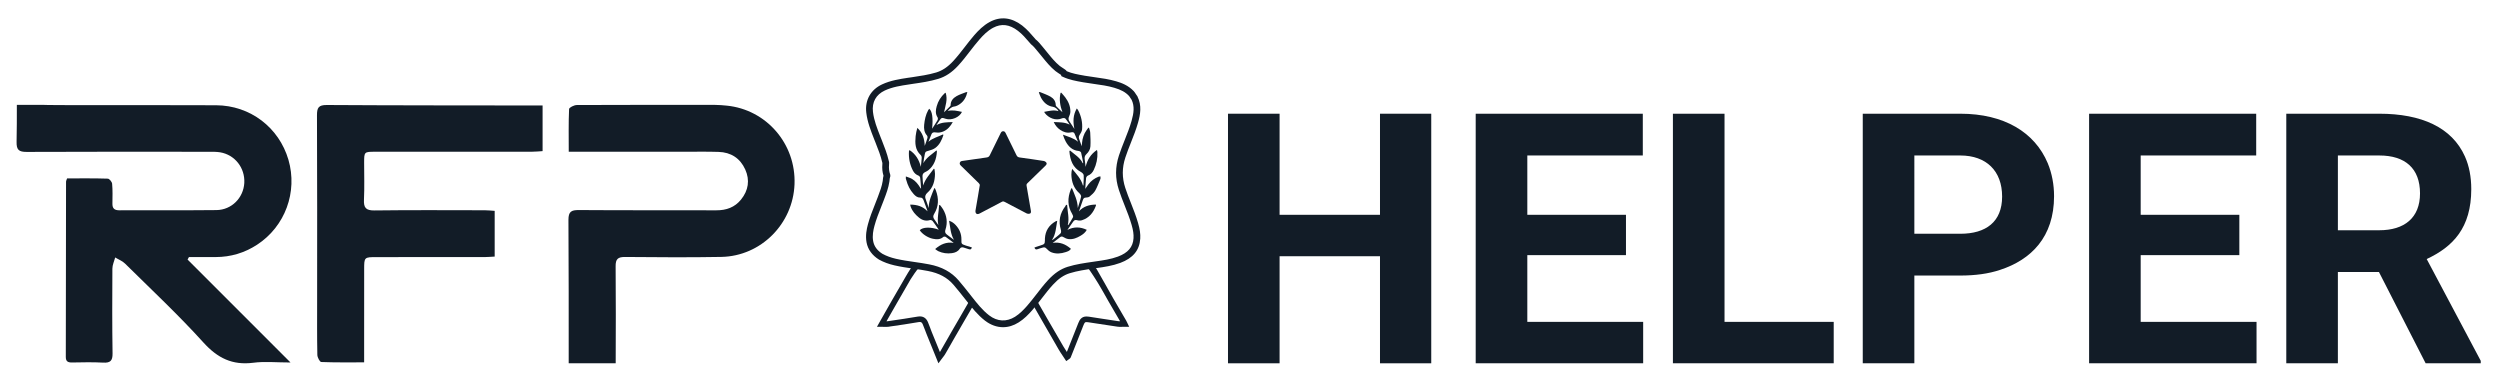
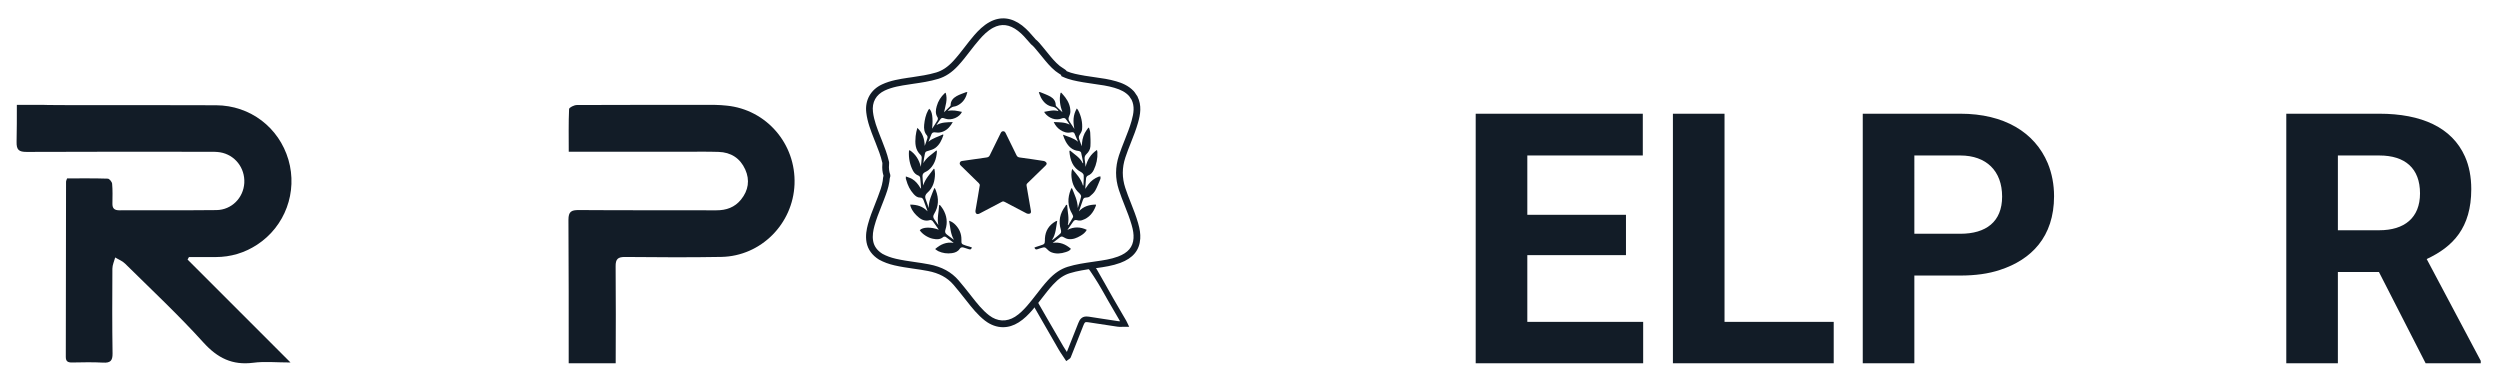
<svg xmlns="http://www.w3.org/2000/svg" version="1.1" id="Layer_1" x="0px" y="0px" width="545px" height="82.66px" viewBox="0 0 545 82.66" enable-background="new 0 0 545 82.66" xml:space="preserve">
  <g>
    <g>
      <g>
        <g>
          <g>
            <path fill="#121C27" d="M245.707,70.289c-0.023-0.041-0.047-0.084-0.062-0.125c-0.061-0.127-0.103-0.211-0.153-0.299       l-0.262-0.449c-0.252-0.43-0.504-0.863-0.757-1.297c-0.603-1.027-1.224-2.092-1.83-3.148c-0.374-0.658-0.747-1.311-1.116-1.969       l-0.438-0.785c-0.626-1.107-1.271-2.25-1.919-3.375c-0.168-0.291-0.519-0.906-1.148-0.906c-0.383,0-0.672,0.229-0.878,0.467       c0.327,0.271,2.26,3.311,2.876,4.416l0.541,0.943c0.342,0.604,0.682,1.215,1.027,1.816c0.607,1.055,1.232,2.125,1.836,3.16       c0.242,0.412,0.48,0.832,0.723,1.242l0.037,0.057c-0.153,0-0.289-0.01-0.415-0.023c-1.274-0.188-2.572-0.387-3.847-0.584       l-2.488-0.387c-0.215-0.037-0.406-0.051-0.57-0.051c-1.083,0-1.504,0.705-1.803,1.465c-0.639,1.629-1.288,3.277-1.938,4.893       l-0.546,1.373c-0.252-0.383-0.509-0.77-0.733-1.152c-1.602-2.756-5.938-10.211-6.102-10.617       c-0.205,0.078-0.406,0.209-0.533,0.434c-0.316,0.537,0.033,1.158,0.164,1.391c1.904,3.33,3.674,6.412,5.411,9.4       c0.253,0.443,0.542,0.863,0.813,1.273l0.084,0.127c0.136,0.201,0.271,0.406,0.406,0.611l0.346,0.531l0.649-0.451       c0.093-0.063,0.247-0.16,0.34-0.369l0.691-1.732c0.695-1.729,1.4-3.516,2.087-5.275c0.271-0.678,0.401-0.678,0.663-0.678       c0.104,0,0.225,0.01,0.393,0.037c0.578,0.084,1.167,0.178,1.746,0.266c1.639,0.258,3.113,0.486,4.594,0.695       c0.248,0.043,0.561,0.047,0.92,0.039l0.164-0.006c0.158-0.004,0.336-0.01,0.508-0.01h0.972L245.707,70.289z" />
          </g>
        </g>
        <g>
          <g>
-             <path fill="#121C27" d="M212.253,65.42c-0.21-0.393-0.62-0.52-0.91-0.564c-0.07,0.41-0.294,1.189-0.275,1.189       c-0.009,0.023-0.733,1.279-1.083,1.877l-0.757,1.313c-0.435,0.738-0.873,1.488-1.298,2.232l-0.514,0.887       c-0.341,0.598-0.686,1.199-1.022,1.793l-0.368,0.639c-0.346,0.611-0.696,1.229-1.051,1.836       c-0.028,0.037-0.047,0.078-0.08,0.121l-0.275-0.691c-0.514-1.256-1.004-2.451-1.489-3.646       c-0.084-0.219-0.173-0.439-0.252-0.658l-0.136-0.373c-0.145-0.389-0.294-0.785-0.462-1.178       c-0.354-0.813-0.948-1.223-1.761-1.223c-0.125,0-0.275,0.014-0.457,0.043c-1.951,0.336-3.95,0.629-5.888,0.91l-0.673,0.098       c-0.069,0.01-0.148,0.018-0.247,0.023c0.126-0.225,0.253-0.443,0.374-0.664l0.401-0.705c0.514-0.896,0.999-1.76,1.503-2.627       c0.864-1.51,1.789-3.111,2.988-5.18c0.336-0.578,1.359-2.021,1.606-2.273c0.019-0.061,0.037-0.121,0.061-0.186       c0.009-0.053,0.019-0.107,0.032-0.16c-0.247-0.275-0.522-0.354-0.729-0.354c-0.246,0-0.611,0.111-0.942,0.605       c-0.411,0.621-0.794,1.266-1.079,1.756c-1.209,2.074-2.133,3.67-3.002,5.184c-0.485,0.844-0.961,1.686-1.457,2.559       l-0.443,0.783c-0.285,0.506-0.578,1.02-0.882,1.551l-0.509,0.906h1.041c0.121,0,0.238,0.004,0.35,0.01l0.141,0.004       c0.354,0.014,0.668,0.014,0.971-0.023l0.351-0.057c1.933-0.275,4.132-0.592,6.242-0.961c0.089-0.02,0.178-0.023,0.247-0.023       c0.262,0,0.458,0.084,0.635,0.494c0.178,0.398,0.332,0.813,0.481,1.219l0.015,0.043c0.107,0.299,0.229,0.611,0.35,0.91       c0.383,0.957,0.771,1.91,1.177,2.895l1.396,3.445l0.649-0.867c0.061-0.084,0.116-0.154,0.173-0.225l0.131-0.178       c0.187-0.234,0.359-0.447,0.5-0.691c0.406-0.695,0.807-1.396,1.199-2.082l0.229-0.406c0.322-0.561,0.649-1.129,0.972-1.699       l0.061-0.098c0.505-0.879,1.018-1.766,1.526-2.643l2.082-3.586C212.201,66.535,212.529,65.957,212.253,65.42z" />
-           </g>
+             </g>
        </g>
      </g>
      <g>
        <path fill="#121C27" d="M246.551,44.287c-0.434-1.088-0.882-2.223-1.246-3.342c-0.719-2.205-0.715-4.365,0.02-6.598     c0.354-1.092,0.793-2.189,1.213-3.254c0.551-1.393,1.125-2.834,1.546-4.324c0.519-1.816,0.858-3.768-0.116-5.732l-0.038-0.09     l-0.061-0.074c-0.084-0.094-0.163-0.225-0.252-0.359c-0.116-0.197-0.257-0.42-0.453-0.635c-1.187-1.266-2.666-1.813-3.829-2.152     c-1.555-0.459-3.156-0.682-4.705-0.896c-0.729-0.098-1.485-0.205-2.219-0.332l-0.158-0.033c-1.303-0.229-2.545-0.447-3.703-0.943     c-0.163-0.242-0.383-0.383-0.522-0.471c-0.028-0.023-0.061-0.043-0.099-0.07c-0.14-0.104-0.284-0.195-0.438-0.289     c-0.173-0.113-0.331-0.215-0.472-0.326c-0.994-0.813-1.803-1.803-2.652-2.85c-0.266-0.326-0.527-0.652-0.793-0.971     c-0.127-0.145-0.243-0.289-0.364-0.439c-0.425-0.521-0.868-1.068-1.442-1.521l-0.248-0.295c-0.816-0.947-1.662-1.928-2.708-2.74     c-2.306-1.76-4.702-2.021-7.022-0.779c-1.428,0.762-2.521,1.896-3.398,2.895c-0.732,0.846-1.429,1.746-2.097,2.615     c-0.789,1.018-1.61,2.078-2.493,3.035c-1.19,1.287-2.377,2.076-3.697,2.479c-1.719,0.514-3.525,0.775-5.281,1.037l-0.887,0.125     c-1.779,0.271-3.791,0.574-5.654,1.443c-2.479,1.152-3.764,3.459-3.432,6.168c0.242,2.039,0.98,3.908,1.695,5.725l0.345,0.867     c0.575,1.443,1.106,2.807,1.438,4.254l0.032,0.111c0.01,0.033,0,0.16-0.005,0.244l-0.004,0.041     c-0.075,0.896,0.009,1.713,0.252,2.498c-0.084,0.299-0.112,0.598-0.141,0.859c-0.004,0.094-0.018,0.188-0.027,0.262     c-0.178,1.162-0.594,2.264-1.037,3.426l-0.047,0.127c-0.2,0.533-0.41,1.061-0.615,1.582c-0.557,1.396-1.126,2.84-1.527,4.334     c-0.285,1.055-0.574,2.455-0.303,3.939c0.293,1.551,1.204,2.807,2.707,3.75l0.037,0.02c1.004,0.551,2.088,0.951,3.324,1.236     c1.401,0.326,2.82,0.527,4.198,0.729c1.018,0.145,2.068,0.299,3.086,0.494c2.466,0.473,4.249,1.434,5.616,3.025     c0.855,0.99,1.677,2.037,2.475,3.045l0.332,0.416c1.195,1.525,2.438,3.1,4.053,4.352c1.209,0.928,2.563,1.424,3.922,1.424     c1.168,0,2.307-0.35,3.398-1.037c1.21-0.752,2.172-1.76,2.951-2.643c0.742-0.85,1.438-1.75,2.111-2.619     c0.766-0.99,1.559-2.018,2.408-2.941c1.232-1.34,2.367-2.119,3.67-2.525c1.695-0.523,3.497-0.785,5.253-1.037l0.583-0.084     c1.719-0.242,3.488-0.5,5.192-1.131c2.773-1.031,4.192-2.754,4.352-5.285c0.061-1.021-0.084-2.072-0.472-3.393     C247.677,47.137,247.107,45.693,246.551,44.287z M247.107,51.936c-0.117,1.91-1.195,3.184-3.399,4.002     c-1.55,0.574-3.171,0.807-4.888,1.051l-0.594,0.088c-1.803,0.262-3.66,0.523-5.467,1.084c-1.546,0.484-2.918,1.41-4.314,2.936     c-0.893,0.971-1.704,2.021-2.488,3.035c-0.658,0.85-1.346,1.732-2.055,2.545c-0.71,0.803-1.578,1.719-2.624,2.377     c-1.868,1.166-3.88,1.055-5.649-0.309c-1.476-1.139-2.601-2.578-3.801-4.096l-0.326-0.42c-0.809-1.021-1.645-2.078-2.512-3.09     c-1.574-1.836-3.685-2.988-6.453-3.512c-1.055-0.205-2.125-0.359-3.156-0.51c-1.345-0.191-2.74-0.396-4.071-0.703     c-1.103-0.254-2.063-0.604-2.941-1.084c-1.144-0.725-1.808-1.625-2.017-2.764c-0.225-1.195,0.027-2.381,0.27-3.287     c0.379-1.416,0.935-2.82,1.471-4.17c0.215-0.537,0.426-1.074,0.627-1.605l0.046-0.127c0.453-1.186,0.911-2.408,1.116-3.744     c0.019-0.107,0.027-0.215,0.042-0.322c0.023-0.256,0.046-0.504,0.116-0.695l0.033-0.084l0.01-0.09     c0.004-0.064,0.004-0.131,0.004-0.191v-0.121l-0.037-0.117c-0.225-0.643-0.304-1.33-0.238-2.113     c0.023-0.221,0.051-0.523-0.065-0.855c-0.354-1.545-0.934-3.012-1.493-4.426l-0.346-0.869c-0.705-1.801-1.383-3.502-1.602-5.355     c-0.258-2.109,0.662-3.768,2.586-4.668c1.676-0.779,3.502-1.051,5.262-1.316l0.883-0.137c1.803-0.256,3.665-0.531,5.486-1.078     c1.588-0.477,2.975-1.391,4.355-2.885c0.93-1.004,1.766-2.088,2.573-3.139c0.658-0.844,1.335-1.727,2.05-2.539     c0.784-0.906,1.76-1.914,2.979-2.572c1.84-0.977,3.572-0.766,5.435,0.662c0.929,0.705,1.69,1.592,2.493,2.527l0.295,0.344     l0.107,0.1c0.471,0.367,0.854,0.836,1.26,1.34c0.127,0.148,0.252,0.313,0.383,0.461c0.262,0.309,0.519,0.631,0.775,0.943     c0.859,1.061,1.751,2.158,2.867,3.063c0.205,0.168,0.41,0.305,0.611,0.43c0.121,0.076,0.248,0.16,0.354,0.234     c0.056,0.041,0.122,0.08,0.183,0.121c0.019,0.014,0.041,0.027,0.064,0.043l0.066,0.27l0.322,0.15     c1.396,0.648,2.871,0.914,4.3,1.166l0.159,0.029c0.76,0.131,1.531,0.238,2.277,0.346c1.561,0.215,3.04,0.42,4.492,0.85     c1.457,0.424,2.433,0.961,3.166,1.746c0.102,0.102,0.186,0.242,0.284,0.4c0.089,0.15,0.191,0.309,0.317,0.473     c0.672,1.414,0.477,2.871-0.014,4.613c-0.402,1.418-0.967,2.824-1.504,4.188c-0.43,1.082-0.873,2.199-1.246,3.338     c-0.826,2.535-0.836,4.992-0.014,7.504c0.377,1.166,0.83,2.32,1.273,3.432c0.543,1.367,1.098,2.777,1.509,4.207     C247.032,50.193,247.163,51.09,247.107,51.936z" />
      </g>
      <g>
        <path fill-rule="evenodd" clip-rule="evenodd" fill="#121C27" d="M211.87,53.939c-0.103,0.377-0.28,0.521-0.64,0.396     c-0.373-0.141-0.761-0.248-1.144-0.365c-0.36-0.107-0.645-0.074-0.883,0.289c-0.388,0.598-1.013,0.836-1.69,0.93     c-1.018,0.141-2.008,0.01-2.945-0.42c-0.243-0.104-0.443-0.295-0.705-0.477c1.195-1.041,2.455-1.596,4.043-1.344     c-0.602-0.453-1.153-0.902-1.736-1.303c-0.122-0.084-0.421-0.084-0.523,0.004c-0.695,0.617-1.494,0.561-2.307,0.393     c-1.102-0.229-2.334-1.051-2.834-1.857c0.635-0.701,2.461-0.748,4.15-0.104c-0.443-0.635-0.863-1.279-1.33-1.881     c-0.107-0.141-0.406-0.275-0.556-0.23c-0.929,0.291-1.728,0.039-2.433-0.535c-0.789-0.641-1.457-1.396-1.807-2.377     c-0.028-0.08-0.047-0.158-0.07-0.238c-0.004-0.051-0.004-0.104-0.019-0.219c1.447,0.014,2.731,0.359,3.754,1.461     c-0.019-0.084-0.038-0.164-0.065-0.248c-0.257-0.701-0.509-1.396-0.766-2.092c-0.136-0.379-0.295-0.672-0.803-0.654     c-0.557,0.01-0.98-0.326-1.35-0.729c-0.826-0.887-1.331-1.941-1.648-3.104c-0.027-0.094-0.061-0.182-0.088-0.271v-0.5     c0.452,0.178,0.938,0.299,1.354,0.543c0.775,0.457,1.326,1.148,1.783,1.918c0.042,0.066,0.08,0.135,0.182,0.188     c-0.061-0.789-0.107-1.578-0.195-2.363c-0.02-0.162-0.188-0.396-0.341-0.453c-0.552-0.205-0.948-0.561-1.219-1.064     c-0.696-1.32-0.976-2.74-0.888-4.234c0.006-0.051,0.02-0.107,0.043-0.158c0.004-0.023,0.032-0.043,0.093-0.117     c1.331,0.869,2.073,2.119,2.456,3.643c0.07-0.664,0.158-1.322,0.196-1.984c0.009-0.184-0.075-0.439-0.206-0.566     c-1.26-1.143-1.27-2.623-1.125-4.137c0.057-0.605,0.201-1.203,0.373-1.807c1.158,1.078,1.561,2.414,1.607,3.928     c0.2-0.566,0.424-1.121,0.588-1.691c0.056-0.172,0.019-0.457-0.098-0.582c-0.604-0.678-0.691-1.48-0.612-2.326     c0.112-1.102,0.331-2.18,0.873-3.17c0.065-0.111,0.154-0.215,0.229-0.326c0.658,0.541,0.867,1.984,0.635,4.352     c0.42-0.654,0.821-1.234,1.172-1.85c0.098-0.164,0.116-0.48,0.018-0.625c-0.521-0.789-0.42-1.611-0.186-2.438     c0.299-1.098,0.891-2.031,1.727-2.816c0.052-0.041,0.112-0.064,0.22-0.125c0.229,0.742,0.243,1.461,0.112,2.18     c-0.126,0.691-0.304,1.383-0.463,2.088c0.444-0.439,0.902-0.879,1.341-1.326c0.056-0.057,0.089-0.15,0.089-0.225     c0.004-0.943,0.569-1.555,1.307-1.971c0.654-0.369,1.392-0.592,2.097-0.873c0.056-0.018,0.126,0,0.247,0     c-0.247,1.064-0.723,1.957-1.596,2.578c-0.369,0.266-0.822,0.514-1.257,0.564c-0.677,0.084-1.022,0.527-1.433,0.967     c1.064-0.271,2.072-0.014,3.109,0.201c-0.533,1.189-2.297,1.914-3.525,1.512c-0.901-0.299-0.91-0.303-1.461,0.486     c-0.183,0.256-0.346,0.521-0.589,0.896c1.148-0.664,2.298-0.621,3.567-0.674c-0.168,0.281-0.267,0.469-0.388,0.637     c-0.603,0.854-1.387,1.465-2.442,1.633c-0.34,0.061-0.709,0-1.064-0.027c-0.373-0.033-0.625,0.074-0.766,0.453     c-0.195,0.537-0.443,1.059-0.645,1.615c0.93-0.846,2.135-1.092,3.189-1.625c0.057,0.098,0.089,0.121,0.079,0.141     c-0.354,1.088-0.826,2.123-1.774,2.814c-0.415,0.299-0.952,0.473-1.457,0.611c-0.644,0.174-0.714,0.174-0.84,0.822     c-0.126,0.621-0.233,1.242-0.303,1.887c0.658-1.238,1.834-1.896,2.866-2.793c0.052,0.137,0.099,0.197,0.093,0.258     c-0.116,1.605-0.583,3.059-1.909,4.1c-0.215,0.168-0.472,0.275-0.719,0.41c-0.341,0.188-0.537,0.457-0.514,0.863     c0.037,0.674,0.065,1.34,0.145,2.021c0.448-1.438,1.471-2.479,2.312-3.641c0.042,0.01,0.094,0.023,0.14,0.033     c0.042,0.359,0.131,0.713,0.126,1.072c-0.023,1.564-0.406,3.008-1.634,4.096c-0.462,0.41-0.626,0.854-0.383,1.461     c0.252,0.621,0.42,1.27,0.658,1.9c-0.042-1.578,0.673-2.922,1.2-4.314c0.041-0.01,0.079-0.01,0.131-0.01     c0.07,0.168,0.163,0.328,0.224,0.5c0.653,1.746,0.63,3.451-0.368,5.08c-0.253,0.416-0.295,0.799,0.027,1.215     c0.309,0.4,0.561,0.834,0.878,1.24c-0.327-1.479,0.116-2.895,0.168-4.332c0.056-0.02,0.116-0.033,0.168-0.057     c0.233,0.314,0.495,0.607,0.687,0.943c0.822,1.4,1.037,2.881,0.523,4.449c-0.137,0.406-0.099,0.766,0.303,1.057     c0.523,0.373,1.014,0.797,1.56,1.172c-0.766-1.271-0.794-2.703-1.069-4.174c0.626,0.205,1.046,0.531,1.415,0.92     c0.835,0.887,1.288,1.932,1.274,3.174c-0.019,0.967-0.01,0.977,0.906,1.299C210.945,53.672,211.408,53.799,211.87,53.939z" />
        <path fill-rule="evenodd" clip-rule="evenodd" fill="#121C27" d="M236.107,43.49c-0.318,0.85-0.612,1.703-0.901,2.59     c0.989-1.111,2.269-1.461,3.712-1.484c0,0.098,0.019,0.168-0.005,0.229c-0.546,1.508-1.466,2.68-3.044,3.186     c-0.322,0.102-0.733,0.098-1.056-0.006c-0.401-0.125-0.64,0.006-0.845,0.295c-0.416,0.578-0.817,1.172-1.275,1.82     c1.434-0.729,2.816-0.682,4.227-0.014c-0.337,0.615-0.832,0.98-1.369,1.297c-0.798,0.473-1.643,0.822-2.582,0.721     c-0.387-0.037-0.793-0.215-1.125-0.426c-0.275-0.168-0.485-0.182-0.714-0.014c-0.542,0.406-1.069,0.822-1.644,1.266     c1.568-0.248,2.839,0.299,3.979,1.297c-0.29,0.449-0.725,0.574-1.158,0.715c-1.023,0.336-2.064,0.434-3.082,0.047     c-0.396-0.15-0.77-0.467-1.068-0.793c-0.243-0.268-0.473-0.352-0.785-0.258c-0.396,0.111-0.799,0.219-1.182,0.365     c-0.345,0.131-0.56,0.041-0.682-0.361c0.127-0.051,0.253-0.105,0.389-0.148c0.508-0.172,1.031-0.318,1.526-0.514     c0.14-0.057,0.294-0.242,0.321-0.393c0.062-0.293,0.038-0.602,0.047-0.906c0.09-1.68,0.883-2.918,2.335-3.752     c0.075-0.047,0.173-0.057,0.351-0.113c-0.275,1.447-0.295,2.881-1.102,4.113c0.022,0.029,0.051,0.051,0.074,0.074     c0.588-0.475,1.209-0.92,1.75-1.451c0.15-0.145,0.141-0.561,0.062-0.809c-0.565-1.881-0.196-3.566,0.98-5.102     c0.075-0.1,0.116-0.221,0.173-0.332c0.074,0.033,0.154,0.064,0.224,0.098c0.085,1.434,0.495,2.844,0.146,4.301     c0.027,0.018,0.061,0.037,0.093,0.055c0.354-0.568,0.742-1.125,1.036-1.727c0.084-0.174-0.056-0.514-0.182-0.725     c-1.031-1.709-1.022-3.469-0.313-5.279c0.027-0.076,0.061-0.15,0.103-0.221c0.019-0.031,0.056-0.055,0.153-0.145     c0.574,1.424,1.256,2.77,1.285,4.357c0.247-0.828,0.541-1.639,0.719-2.48c0.051-0.219-0.196-0.574-0.402-0.76     c-1.204-1.08-1.671-2.467-1.718-4.025c-0.019-0.416,0.061-0.836,0.168-1.27c0.938,1.125,1.947,2.17,2.354,3.623     c0.032-0.006,0.069-0.01,0.107-0.014c0.022-0.748,0.103-1.494,0.052-2.236c-0.02-0.244-0.328-0.547-0.58-0.678     c-1.825-0.953-2.361-2.619-2.53-4.496c-0.005-0.023,0.01-0.057,0.019-0.08c0.014-0.023,0.037-0.037,0.112-0.125     c0.985,0.867,2.171,1.521,2.778,2.777c0.033-0.014,0.07-0.023,0.103-0.037c-0.145-0.762-0.271-1.527-0.462-2.279     c-0.037-0.154-0.322-0.326-0.504-0.346c-1.373-0.125-2.228-0.934-2.849-2.072c-0.253-0.463-0.448-0.953-0.606-1.49     c1.139,0.445,2.324,0.729,3.296,1.547c-0.262-0.604-0.505-1.209-0.78-1.807c-0.168-0.359-0.527-0.285-0.808-0.23     c-0.85,0.174-1.583-0.084-2.269-0.535c-0.617-0.406-1.084-0.953-1.447-1.725c1.232,0.057,2.381,0,3.473,0.561     c-0.308-0.447-0.578-0.928-0.942-1.326c-0.116-0.131-0.509-0.139-0.71-0.045c-1.391,0.602-2.96-0.076-3.781-1.182     c-0.028-0.043-0.047-0.094-0.113-0.234c1.061-0.191,2.06-0.471,3.119-0.154c-0.209-0.457-0.737-0.867-1.189-0.938     c-1.262-0.191-2.078-0.963-2.648-2.035c-0.187-0.352-0.299-0.738-0.457-1.141c0.126-0.018,0.215-0.061,0.271-0.037     c0.775,0.326,1.578,0.594,2.298,1.008c0.658,0.383,1.111,0.99,1.12,1.826c0,0.084,0.047,0.191,0.103,0.252     c0.439,0.443,0.873,0.873,1.354,1.299c-0.504-1.383-0.746-2.77-0.41-4.203c0.042-0.023,0.088-0.051,0.135-0.07     c0.299,0.342,0.626,0.668,0.896,1.043c0.682,0.91,1.125,1.932,1.111,3.09c-0.004,0.355-0.116,0.738-0.275,1.061     c-0.178,0.383-0.172,0.699,0.052,1.045c0.351,0.523,0.687,1.047,1.102,1.682c-0.331-1.611-0.299-3.045,0.522-4.469     c0.122,0.158,0.215,0.242,0.276,0.355c0.695,1.316,0.999,2.721,0.878,4.191c-0.033,0.412-0.285,0.832-0.514,1.188     c-0.196,0.303-0.248,0.578-0.141,0.896c0.168,0.504,0.364,1.004,0.584,1.605c0.057-0.564,0.065-1.037,0.168-1.484     c0.103-0.463,0.262-0.93,0.472-1.359c0.215-0.42,0.522-0.793,0.794-1.189c0.047,0.004,0.103,0.008,0.148,0.014     c0.099,0.35,0.248,0.695,0.262,1.045c0.052,1,0.104,2.004,0.043,3.008c-0.038,0.668-0.393,1.25-0.896,1.717     c-0.337,0.314-0.426,0.674-0.351,1.127c0.093,0.527,0.112,1.068,0.2,1.623c0.359-1.512,1.103-2.768,2.479-3.688     c0.038,0.205,0.085,0.34,0.094,0.48c0.065,1.363-0.206,2.656-0.798,3.885c-0.276,0.578-0.688,1.014-1.313,1.252     c-0.168,0.064-0.336,0.34-0.359,0.531c-0.089,0.752-0.117,1.508-0.178,2.34c0.248-0.359,0.443-0.668,0.668-0.967     c0.588-0.779,1.34-1.34,2.25-1.699c0.121-0.043,0.262-0.023,0.402-0.043v0.5c-0.374,0.869-0.688,1.77-1.149,2.588     c-0.28,0.498-0.761,0.9-1.209,1.279c-0.2,0.168-0.537,0.236-0.808,0.236C236.396,43.068,236.209,43.229,236.107,43.49z" />
        <path fill-rule="evenodd" clip-rule="evenodd" fill="#121C27" d="M227.881,36.15c-1.299,1.256-2.592,2.521-3.89,3.781     c-0.178,0.168-0.243,0.309-0.196,0.57c0.322,1.773,0.621,3.553,0.92,5.332c0.047,0.27,0.111,0.611-0.201,0.729     c-0.205,0.078-0.518,0.055-0.724-0.047c-1.606-0.822-3.208-1.662-4.795-2.512c-0.224-0.117-0.383-0.123-0.603,0     c-1.605,0.854-3.221,1.699-4.828,2.539c-0.551,0.289-0.942,0.07-0.919-0.57c0.173-1.004,0.354-2.076,0.542-3.15     c0.135-0.813,0.289-1.621,0.406-2.443c0.018-0.135-0.094-0.326-0.206-0.438c-1.271-1.252-2.544-2.494-3.819-3.736     c-0.215-0.205-0.43-0.406-0.322-0.742c0.107-0.34,0.402-0.359,0.701-0.4c1.718-0.238,3.432-0.5,5.154-0.738     c0.326-0.051,0.527-0.172,0.677-0.486c0.757-1.578,1.546-3.141,2.315-4.711c0.131-0.266,0.252-0.531,0.611-0.521     c0.346,0.008,0.458,0.266,0.58,0.518c0.77,1.568,1.555,3.133,2.311,4.711c0.154,0.313,0.35,0.439,0.682,0.49     c1.746,0.238,3.492,0.486,5.234,0.762c0.224,0.031,0.485,0.195,0.606,0.383C228.281,35.721,228.076,35.953,227.881,36.15z" />
      </g>
    </g>
  </g>
  <g>
    <g>
      <g>
        <path fill-rule="evenodd" clip-rule="evenodd" fill="#121C27" d="M63.332,79.023c-3.068,0-5.627-0.27-8.12,0.057     c-4.557,0.584-7.792-1.018-10.878-4.426c-5.416-5.986-11.328-11.52-17.075-17.191c-0.583-0.584-1.429-0.887-2.147-1.336     C24.9,56.939,24.5,57.762,24.5,58.564c-0.038,6.168-0.057,12.326,0.037,18.488c0.023,1.598-0.486,2.084-2.055,2     c-2.265-0.127-4.547-0.066-6.816-0.029c-0.878,0-1.322-0.238-1.322-1.213c0.023-12.742,0.033-25.484,0.053-38.221     c0-0.168,0.098-0.318,0.232-0.701c2.924,0,5.902-0.041,8.867,0.057c0.35,0.004,0.91,0.701,0.947,1.107     c0.131,1.434,0.084,2.881,0.065,4.305c-0.028,1.078,0.425,1.488,1.509,1.488c7.045-0.031,14.113,0.029,21.164-0.047     c3.314-0.037,5.893-2.666,6.078-5.92c0.168-3.291-2.039-6.125-5.275-6.676c-0.822-0.131-1.672-0.113-2.517-0.113     c-13.218-0.008-26.431-0.037-39.649,0.029c-1.731,0.008-2.236-0.467-2.203-2.195c0.057-2.689,0.061-5.379,0.057-8.068h5.537     c0.541,0.121,26.309,0.037,37.907,0.09c7.429,0.041,13.698,4.842,15.763,11.883c2.045,7.018-0.725,14.543-6.85,18.531     c-2.736,1.777-5.729,2.67-8.988,2.68h-5.85c-0.107,0.191-0.205,0.359-0.299,0.545C48.236,63.924,55.576,71.264,63.332,79.023z" />
        <path fill-rule="evenodd" clip-rule="evenodd" fill="#121C27" d="M173.207,40.145c-0.322,8.648-7.316,15.693-15.945,15.861     c-6.994,0.131-13.998,0.074-20.996,0.014c-1.56-0.014-2.082,0.453-2.059,2.035c0.041,7.047,0.061,14.096,0.014,21.137h-10.244     c0-10.42,0.01-20.842-0.056-31.254c0-1.807,0.616-2.156,2.269-2.146c10.006,0.074,19.983,0.023,29.966,0.055     c2.185,0.01,4.021-0.645,5.393-2.344c1.602-1.988,1.966-4.225,0.911-6.564c-1.116-2.455-3.119-3.744-5.809-3.824     c-2.568-0.084-5.146-0.031-7.713-0.031h-24.951c0-3.24-0.065-6.281,0.074-9.316c0.02-0.33,1.098-0.873,1.705-0.873     c10.043-0.045,20.09-0.037,30.146-0.027c0.836,0,1.662,0.08,2.508,0.158C167.076,23.889,173.533,31.354,173.207,40.145z" />
-         <path fill-rule="evenodd" clip-rule="evenodd" fill="#121C27" d="M118.285,22.992v9.953c-0.752,0.047-1.498,0.127-2.236,0.127     c-11.43,0.018-22.859,0.01-34.275,0.01c-2.376,0-2.385,0.018-2.391,2.367c0,2.689,0.09,5.387-0.037,8.072     c-0.084,1.764,0.416,2.381,2.293,2.354c8.007-0.104,16.028-0.047,24.045-0.039c0.701,0,1.392,0.084,2.157,0.131v9.965     c-0.774,0.037-1.476,0.111-2.176,0.111c-7.835,0.006-15.669,0-23.509,0.006c-2.768,0-2.768,0.004-2.768,2.688     c0,5.982-0.006,11.963-0.006,17.943v2.313c-3.272,0-6.303,0.045-9.338-0.076c-0.331-0.004-0.859-1.012-0.863-1.555     c-0.08-4.006-0.047-8.016-0.047-12.018c0-13.4,0.037-26.801-0.033-40.199c-0.004-1.662,0.337-2.266,2.144-2.256     c15.071,0.098,30.144,0.08,45.224,0.104C116.987,22.992,117.529,22.992,118.285,22.992z" />
      </g>
    </g>
  </g>
  <g>
    <g>
-       <path fill="#121C27" d="M300.838,79.198v-23.34h-21.889v23.34h-11.247V24.79h11.247v22.037h21.889V24.79h11.173v54.408H300.838z" />
      <path fill="#121C27" d="M332.955,55.624v14.545h25.255v9.029h-36.507V24.79h36.428v9.105h-25.176v12.932h21.506v8.797H332.955z" />
      <path fill="#121C27" d="M399.75,70.169v9.029h-35.055V24.79h11.252v45.379H399.75z" />
      <path fill="#121C27" d="M417.328,79.198h-11.247V24.79h21.272c9.566,0,16.225,4.053,19.054,10.785    c0.92,2.223,1.378,4.67,1.378,7.195c0,8.875-4.973,13.854-11.785,16.07c-2.525,0.846-5.43,1.229-8.646,1.229h-10.025V79.198z     M427.354,33.896h-10.025V50.96h10.025c5.588,0,9.109-2.6,9.109-8.109C436.463,37.261,433.017,33.896,427.354,33.896z" />
-       <path fill="#121C27" d="M466.67,55.624v14.545h25.256v9.029h-36.503V24.79h36.428v9.105H466.67v12.932h21.506v8.797H466.67z" />
      <path fill="#121C27" d="M529.02,56.47l11.785,22.191v0.537h-12.014l-10.178-19.895h-8.955v19.895H498.41V24.79h20.277    c9.184,0,15.842,2.979,18.672,9.334c0.92,2.068,1.377,4.439,1.377,7.115C538.736,49.657,534.758,53.794,529.02,56.47z     M518.688,33.896h-9.029v16.299h9.029c5.436,0,8.876-2.676,8.876-8.035C527.563,36.724,524.352,33.896,518.688,33.896z" />
    </g>
  </g>
</svg>